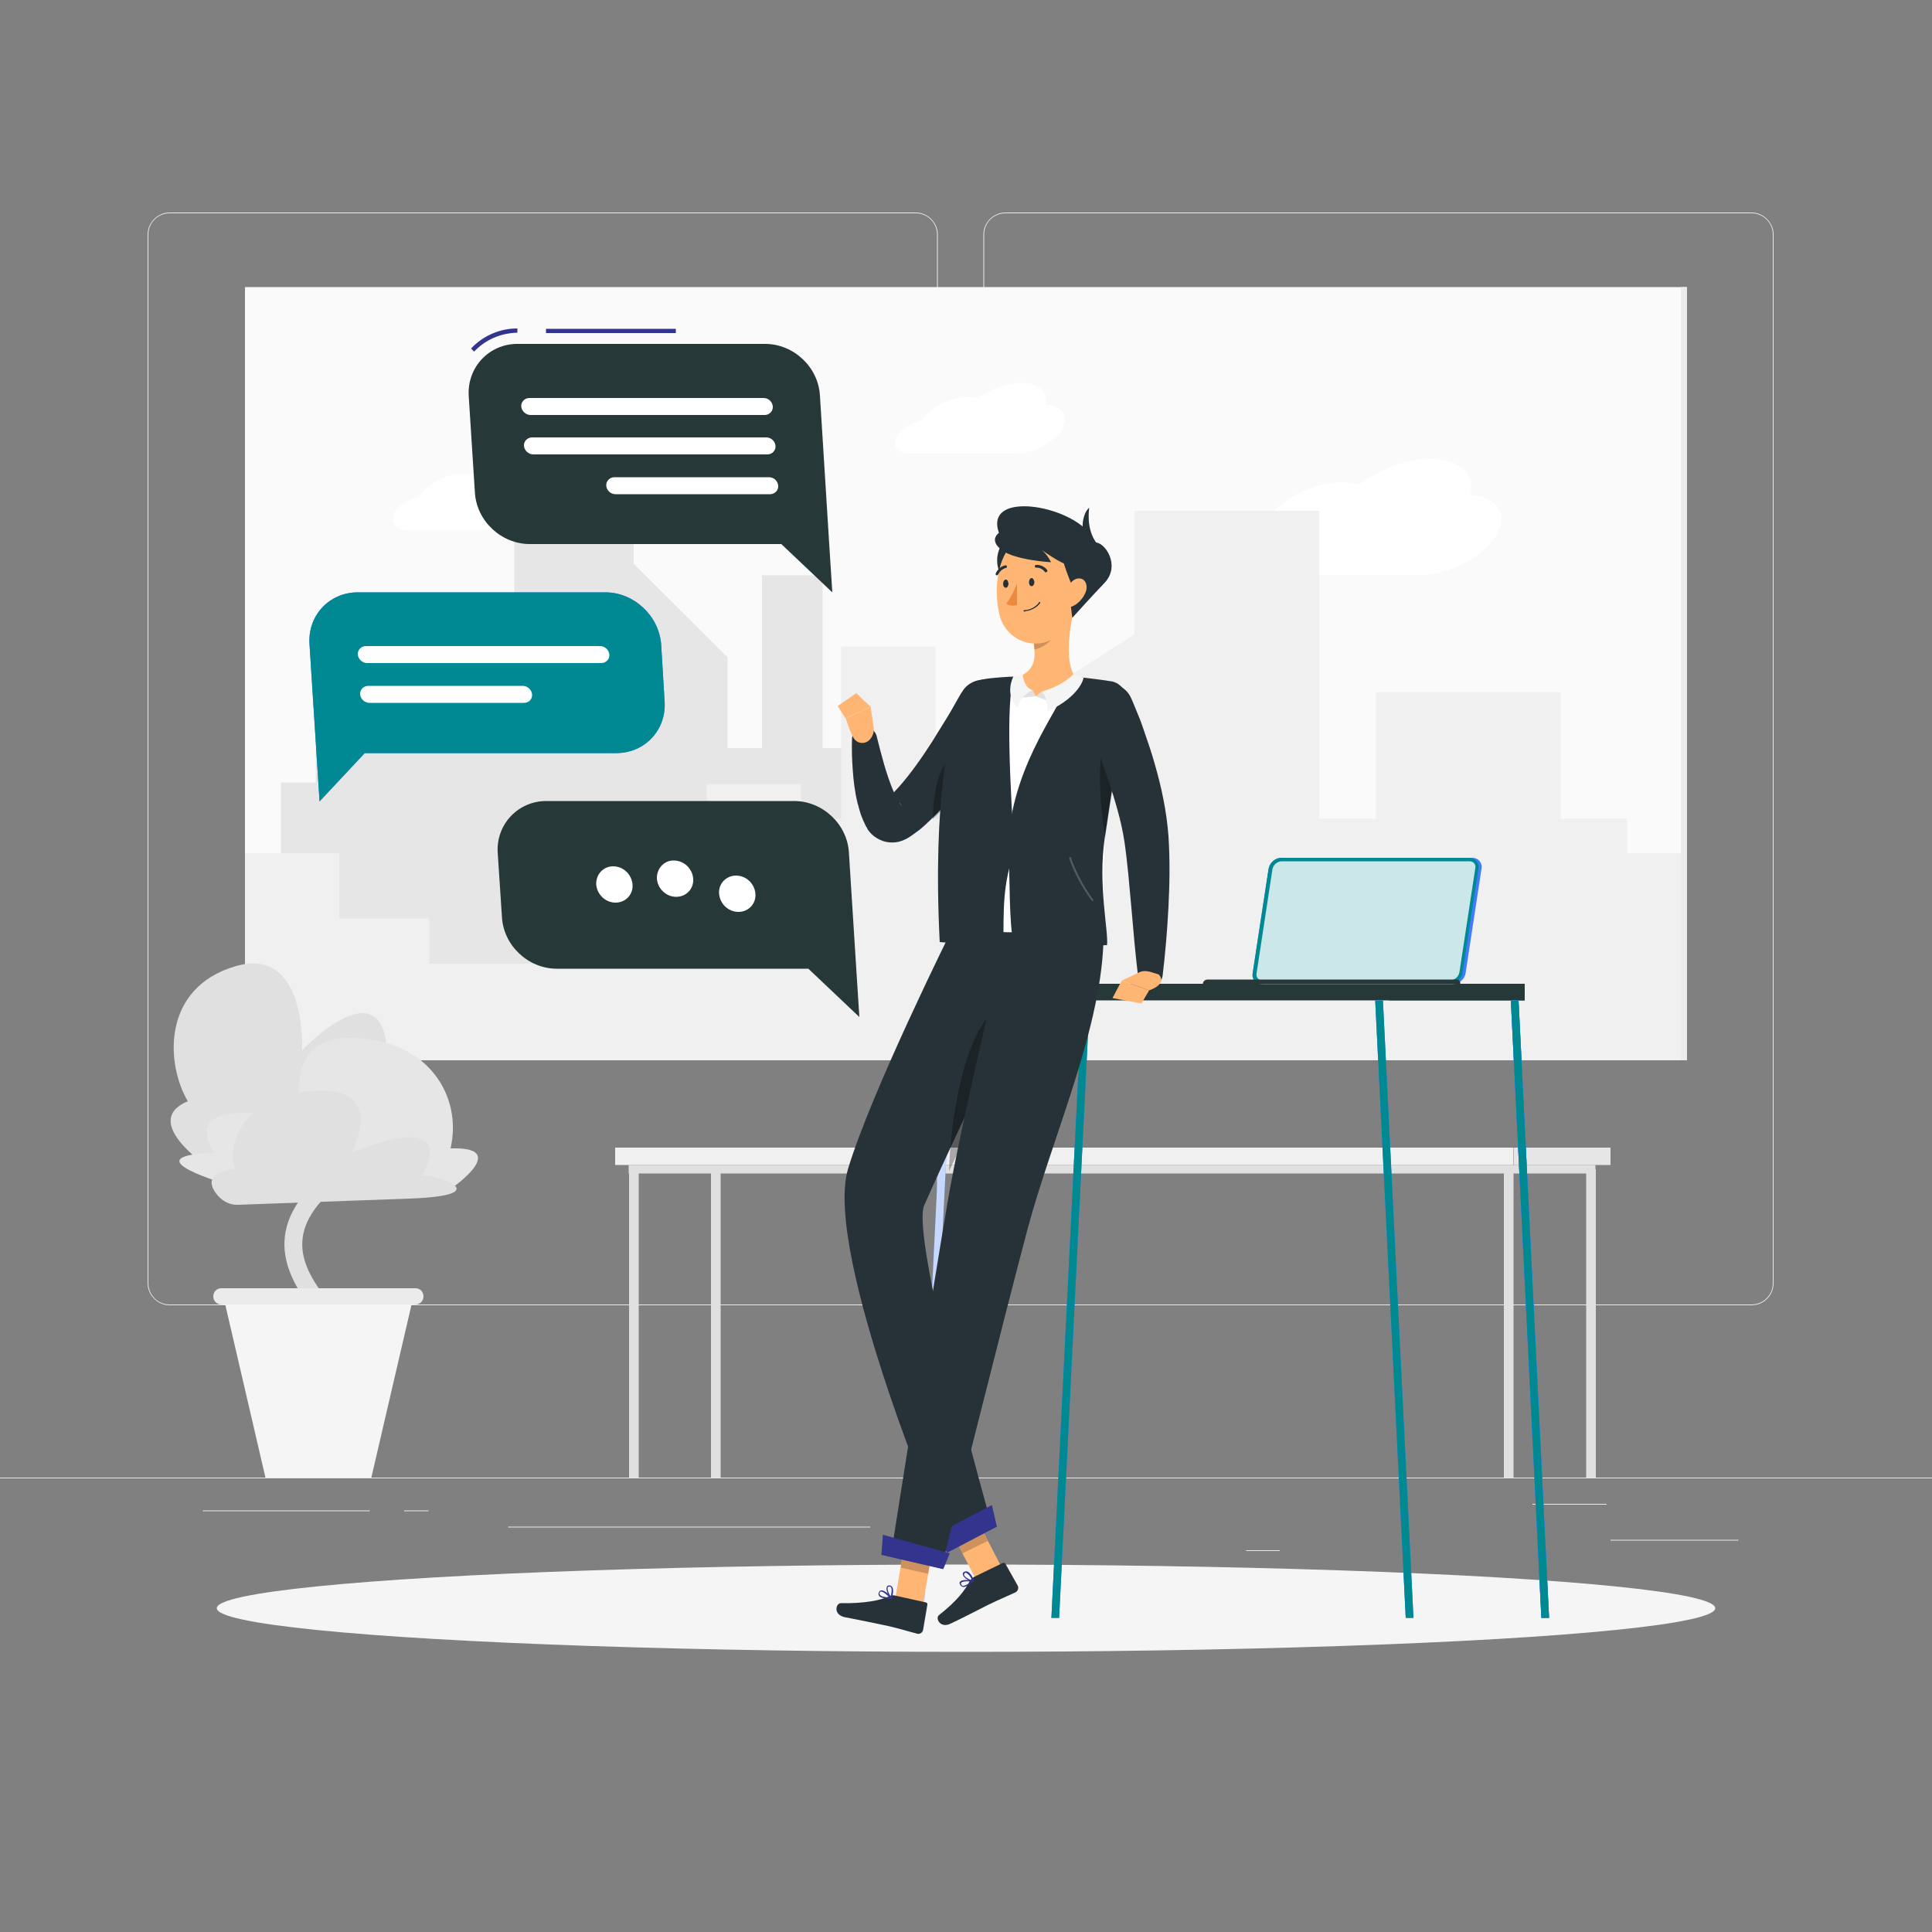
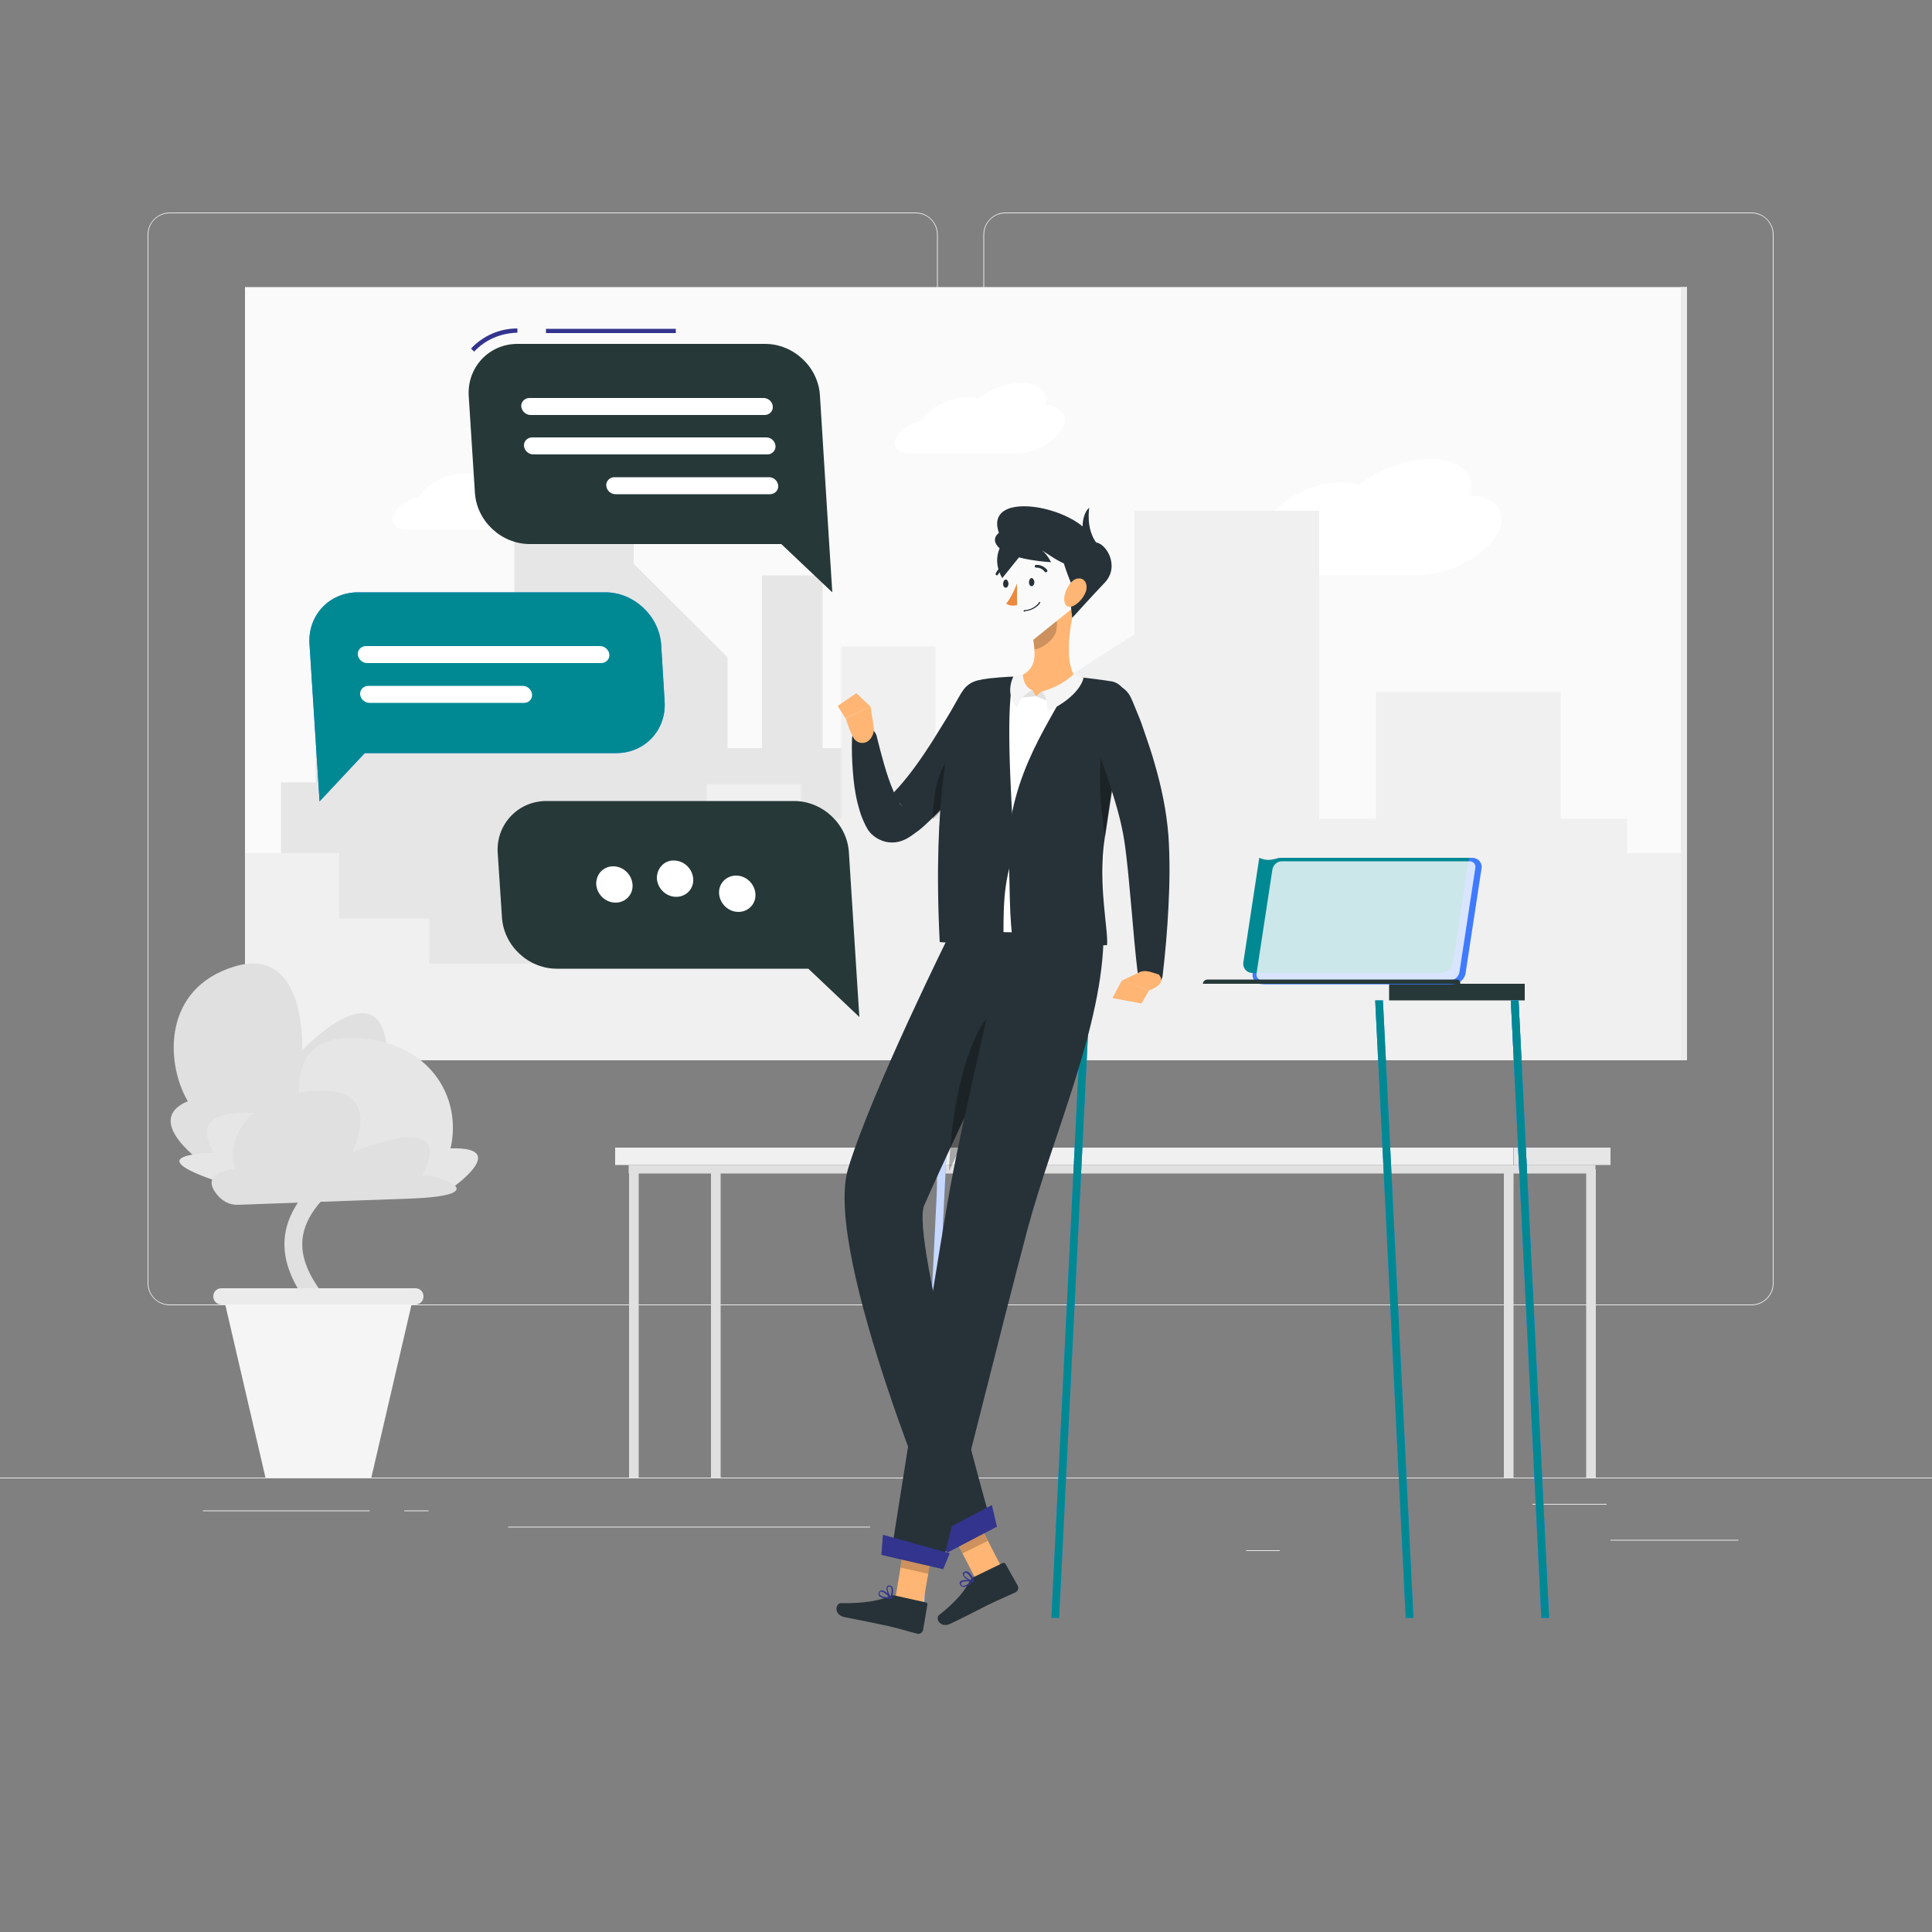
<svg xmlns="http://www.w3.org/2000/svg" version="1.1" id="Layer_1" x="0px" y="0px" viewBox="0 0 500 500" style="enable-background:new 0 0 500 500;" xml:space="preserve">
  <rect x="0" y="0" width="500" height="500" fill="#808080" stroke="none" />
  <style type="text/css">
	.st0{fill:#EBEBEB;}
	.st1{fill:#FAFAFA;}
	.st2{fill:#FFFFFF;}
	.st3{fill:#E6E6E6;}
	.st4{fill:#F0F0F0;}
	.st5{fill:#E0E0E0;}
	.st6{fill:#F5F5F5;}
	.st7{fill:#263838;}
	.st8{fill:#407BFF;}
	.st9{fill:#018993;}
	.st10{opacity:0.7;fill:#FFFFFF;enable-background:new    ;}
	.st11{opacity:0.8;fill:#FFFFFF;enable-background:new    ;}
	.st12{fill:#FFB573;}
	.st13{fill:#263238;}
	.st14{opacity:0.2;enable-background:new    ;}
	.st15{opacity:0.3;enable-background:new    ;}
	.st16{fill:#33348E;}
	.st17{opacity:0.2;fill:#FFFFFF;enable-background:new    ;}
	.st18{fill:#ED893E;}
</style>
  <g id="Background_Complete">
    <g>
      <rect y="382.4" class="st0" width="500" height="0.2" />
      <rect x="416.8" y="398.5" class="st0" width="33.1" height="0.2" />
      <rect x="322.5" y="401.2" class="st0" width="8.7" height="0.2" />
      <rect x="396.6" y="389.2" class="st0" width="19.2" height="0.2" />
      <rect x="52.5" y="390.9" class="st0" width="43.2" height="0.2" />
      <rect x="104.6" y="390.9" class="st0" width="6.3" height="0.2" />
      <rect x="131.5" y="395.1" class="st0" width="93.7" height="0.2" />
      <path class="st0" d="M237,337.8H43.9c-3.1,0-5.7-2.6-5.7-5.7V60.7c0-3.1,2.6-5.7,5.7-5.7H237c3.1,0,5.7,2.6,5.7,5.7v271.4    C242.7,335.2,240.2,337.8,237,337.8z M43.9,55.2c-3,0-5.5,2.4-5.5,5.5v271.4c0,3,2.4,5.5,5.5,5.5H237c3,0,5.5-2.4,5.5-5.5V60.7    c0-3-2.4-5.5-5.5-5.5H43.9z" />
      <path class="st0" d="M453.3,337.8H260.2c-3.1,0-5.7-2.6-5.7-5.7V60.7c0-3.1,2.6-5.7,5.7-5.7h193.1c3.1,0,5.7,2.6,5.7,5.7v271.4    C459,335.2,456.5,337.8,453.3,337.8z M260.2,55.2c-3,0-5.5,2.4-5.5,5.5v271.4c0,3,2.4,5.5,5.5,5.5h193.1c3,0,5.5-2.4,5.5-5.5V60.7    c0-3-2.4-5.5-5.5-5.5H260.2z" />
    </g>
    <g>
      <g>
        <rect x="63.4" y="74.3" class="st1" width="373.2" height="200.1" />
        <path class="st2" d="M327.9,134.7c3.3-5.5,11.9-9.9,19.2-9.9c1.8,0,3.3,0.3,4.6,0.7c5-4,12.2-6.7,18.5-6.7c7.7,0,11.8,4,10.2,9.4     c7.1,0.3,10.2,4.8,6.9,10.3c-3.4,5.7-12.4,10.3-20.1,10.3h-44.4c-5.5,0-7.9-3.3-5.5-7.3C319.4,138.5,323.6,135.8,327.9,134.7z" />
        <path class="st2" d="M238.5,108.8c2-3.3,7.2-6,11.7-6c1.1,0,2,0.2,2.8,0.4c3-2.4,7.4-4.1,11.3-4.1c4.7,0,7.2,2.5,6.3,5.7     c4.3,0.2,6.2,3,4.2,6.3c-2.1,3.5-7.5,6.3-12.2,6.3h-27.1c-3.3,0-4.8-2-3.4-4.5C233.2,111.1,235.8,109.5,238.5,108.8z" />
        <path class="st2" d="M108.5,128.5c2-3.3,7.2-6,11.7-6c1.1,0,2,0.2,2.8,0.4c3-2.4,7.4-4.1,11.3-4.1c4.7,0,7.2,2.5,6.3,5.7     c4.3,0.2,6.2,3,4.2,6.3c-2.1,3.5-7.5,6.3-12.2,6.3h-27.1c-3.3,0-4.8-2-3.4-4.5C103.2,130.8,105.8,129.2,108.5,128.5z" />
        <g>
          <rect x="133.1" y="113.8" class="st3" width="30.9" height="142.2" />
          <polygon class="st3" points="188.3,256 160.5,256 160.5,142.4 188.3,170.1     " />
          <rect x="92.7" y="160.8" class="st3" width="30.9" height="95.3" />
          <rect x="197.2" y="148.9" class="st3" width="15.7" height="107.1" />
          <rect x="219.7" y="176.3" class="st3" width="15.7" height="79.8" />
          <rect x="231.5" y="202.5" class="st3" width="15.7" height="53.6" />
          <rect x="296.8" y="202.5" class="st3" width="15.7" height="53.6" />
          <rect x="281.8" y="219.4" class="st3" width="15.7" height="36.7" />
          <rect x="72.7" y="202.5" class="st3" width="15.7" height="53.6" />
          <rect x="81.7" y="193.6" class="st3" width="142.4" height="62.5" />
          <rect x="170.2" y="231" class="st3" width="142.4" height="25" />
        </g>
        <g>
          <rect x="293.6" y="132.2" class="st4" width="47.8" height="142.2" />
          <polygon class="st4" points="255.8,274.4 299,274.4 299,160.7 255.8,188.4     " />
          <rect x="356.1" y="179.1" class="st4" width="47.8" height="95.3" />
          <rect x="217.7" y="167.3" class="st4" width="24.4" height="107.1" />
          <rect x="182.9" y="202.9" class="st4" width="24.4" height="71.5" />
-           <rect x="164.5" y="220.8" class="st4" width="24.4" height="53.6" />
          <rect x="63.4" y="220.8" class="st4" width="24.4" height="53.6" />
          <rect x="86.7" y="237.7" class="st4" width="24.4" height="36.7" />
          <rect x="410.6" y="220.8" class="st4" width="24.4" height="53.6" />
          <rect x="200.5" y="211.9" class="st4" width="220.6" height="62.5" />
          <rect x="63.4" y="249.4" class="st4" width="220.6" height="25" />
        </g>
        <rect x="435" y="74.3" class="st0" width="1.6" height="200.1" />
      </g>
      <g>
        <g>
          <path class="st5" d="M91.2,356.3c-0.5,0-1-0.2-1.4-0.5c-1-0.8-1.2-2.2-0.4-3.2c1.3-1.6-1.9-5.5-5.2-9.5      c-7.2-8.6-18-21.6-3.2-36.6c9.3-9.4,9.1-13.3,8.6-14.6c-0.9-2.2-5.2-2.7-6.7-2.7c0,0,0,0-0.1,0c-1.3,0-2.3-1-2.3-2.3      s1-2.3,2.3-2.3c0.9,0,8.7,0.1,11,5.5c2,4.7-1.1,11.1-9.6,19.6c-11.8,12-3.7,21.7,3.5,30.4c4.6,5.5,8.9,10.8,5.3,15.3      C92.5,356,91.8,356.3,91.2,356.3z" />
          <polygon class="st6" points="57.8,335.5 107,335.5 96.1,382.4 68.7,382.4     " />
          <path class="st0" d="M57.3,337.6h50.2c1.2,0,2.1-0.9,2.1-2.1l0,0c0-1.2-0.9-2.1-2.1-2.1H57.3c-1.2,0-2.1,0.9-2.1,2.1l0,0      C55.2,336.7,56.1,337.6,57.3,337.6z" />
        </g>
        <g>
          <path class="st5" d="M99.7,286.1l-46.5,15.4c0,0-16.8-11.4-4.6-16.5c-5.8-9.9-6.6-29.3,12.2-34.9c18.7-5.6,17.4,21.7,17.4,21.7      s23.1-24.4,22,4.6C104.6,275.2,123.2,279.6,99.7,286.1z" />
          <path class="st3" d="M60.9,307.2h56.4c0,0,14.9-10.5-0.7-10c3.1-13.4-5.6-28.1-25.3-28.6s-12.8,21.3-12.8,21.3      s-33.1-7.9-23.1,8.4C39.1,299,47.5,303.2,60.9,307.2z" />
          <path class="st5" d="M105.9,310.2l-44.3,1.6c-2.2,0.1-4.3-1-5.8-3.1c-1.7-2.4-2.1-5.3,5-6.2c-2.3-7,2.7-19.2,21.1-20.2      c18.3-0.9,9.1,16,9.1,16s27.7-12.1,18.3,5.9C113.4,304,128.8,309.4,105.9,310.2z" />
        </g>
      </g>
      <g>
        <rect x="159.2" y="297" class="st4" width="232.4" height="4.5" />
        <rect x="391.7" y="297" class="st3" width="25.1" height="4.5" />
        <rect x="162.7" y="301.5" class="st5" width="250.2" height="2.2" />
        <rect x="162.8" y="302.6" class="st5" width="2.5" height="79.8" />
        <rect x="389.2" y="302.6" class="st5" width="2.5" height="79.8" />
        <rect x="410.5" y="302.6" class="st5" width="2.5" height="79.8" />
        <rect x="184" y="302.6" class="st5" width="2.5" height="79.8" />
      </g>
    </g>
  </g>
  <g id="Shadow">
-     <ellipse id="_x3C_Path_x3E__360_" class="st6" cx="250" cy="416.2" rx="193.9" ry="11.3" />
-   </g>
+     </g>
  <g id="Table">
    <g>
      <g>
-         <rect x="243.3" y="254.6" class="st7" width="151.3" height="4.3" />
        <rect x="359.5" y="254.6" class="st7" width="35.1" height="4.3" />
        <g>
          <polygon class="st8" points="363.8,418.7 355.9,258.9 357.9,258.9 365.8,418.7     " />
          <polygon class="st9" points="363.8,418.7 355.9,258.9 357.9,258.9 365.8,418.7     " />
        </g>
        <g>
          <polygon class="st8" points="398.9,418.7 391,258.9 393,258.9 400.9,418.7     " />
          <polygon class="st8" points="398.9,418.7 391,258.9 393,258.9 400.9,418.7     " />
          <polygon class="st9" points="398.9,418.7 391,258.9 393,258.9 400.9,418.7     " />
        </g>
        <g>
          <polygon class="st8" points="274.1,418.7 282,258.9 280,258.9 272.1,418.7     " />
          <polygon class="st9" points="274.1,418.7 282,258.9 280,258.9 272.1,418.7     " />
        </g>
        <g>
          <polygon class="st8" points="239,418.7 246.9,258.9 244.9,258.9 237,418.7     " />
          <polygon class="st10" points="239,418.7 246.9,258.9 244.9,258.9 237,418.7     " />
        </g>
      </g>
      <g>
        <path class="st8" d="M332.4,222H381c1.6,0,2.7,1.3,2.4,2.9l-4.1,26.9c-0.2,1.6-1.7,2.9-3.3,2.9h-48.6c-1.6,0-2.7-1.3-2.4-2.9     l4.1-26.9C329.3,223.2,330.8,222,332.4,222z" />
        <g>
          <path class="st8" d="M331.6,222h48.6c1.6,0,2.7,1.3,2.4,2.9l-4.1,26.9c-0.2,1.6-1.7,2.9-3.3,2.9h-48.6c-1.6,0-2.7-1.3-2.4-2.9      l4.1-26.9C328.6,223.2,330.1,222,331.6,222z" />
-           <path class="st9" d="M331.6,222h48.6c1.6,0,2.7,1.3,2.4,2.9l-4.1,26.9c-0.2,1.6-1.7,2.9-3.3,2.9h-48.6c-1.6,0-2.7-1.3-2.4-2.9      l4.1-26.9C328.6,223.2,330.1,222,331.6,222z" />
+           <path class="st9" d="M331.6,222h48.6l-4.1,26.9c-0.2,1.6-1.7,2.9-3.3,2.9h-48.6c-1.6,0-2.7-1.3-2.4-2.9      l4.1-26.9C328.6,223.2,330.1,222,331.6,222z" />
        </g>
        <path class="st11" d="M326.7,253.7c-0.5,0-0.9-0.2-1.2-0.5c-0.3-0.4-0.4-0.8-0.3-1.3l4.1-26.9c0.2-1.2,1.3-2.1,2.4-2.1h48.6     c0.5,0,0.9,0.2,1.2,0.5c0.3,0.4,0.4,0.8,0.3,1.3l-4.1,26.9c-0.2,1.2-1.3,2.1-2.4,2.1H326.7z" />
        <path class="st7" d="M312.5,253.5H377c0.6,0,1,0.5,0.9,1.1h-66.6C311.3,254,311.9,253.5,312.5,253.5z" />
      </g>
    </g>
  </g>
  <g id="Character">
    <g>
      <g>
        <g>
          <polygon class="st12" points="259.3,405.8 252.9,409.4 245,394.1 251.4,390.5     " />
          <path class="st13" d="M252.1,408.1l7.4-3.6c0.3-0.1,0.6,0,0.7,0.2l3.2,5.7c0.3,0.6,0,1.4-0.6,1.7c-2.6,1.2-3.9,1.7-7.2,3.3      c-2,1-6.8,3.5-9.6,4.8c-2.7,1.3-4-1.4-3-2.2c4.7-3.7,6.8-6.5,8-8.9C251.4,408.6,251.7,408.3,252.1,408.1z" />
          <g>
            <polygon class="st14" points="251.4,390.5 245,394.1 249.1,402 255.6,398.8      " />
          </g>
          <path class="st13" d="M246.2,240.9c0,0-20.6,41.4-26.7,61.5c-6.7,22.1,25.3,96.9,25.3,96.9l11.7-5.1c0,0-21-74.1-17.3-82.3      c10-22.7,33.4-70.5,33.4-70.5L246.2,240.9z" />
          <path class="st15" d="M253.9,265.7c-5.6,9.4-8,26.4-8.3,37.4c3.2-6.8,6.6-13.9,9.8-20.5l0,0c2.1-6.3,4.2-12.4,6.2-17.5      C261.1,261.5,258.2,258.6,253.9,265.7z" />
          <polygon class="st16" points="258,395.1 245.2,401.8 241.5,397.5 256.7,389.5     " />
          <path class="st16" d="M250.3,410.4c0.6-0.3,1.2-0.8,1.6-1.1c0.1,0,0.1-0.1,0.1-0.2s-0.1-0.1-0.1-0.1c-0.3,0-2.8-0.4-3.4,0.3      c-0.2,0.2-0.2,0.4-0.1,0.6c0.1,0.4,0.3,0.6,0.6,0.7C249.3,410.8,249.8,410.7,250.3,410.4z M251.5,409.3c-1.1,0.8-2,1.2-2.4,1.1      c-0.2-0.1-0.3-0.2-0.4-0.5c0-0.1,0-0.2,0.1-0.3C249.1,409.2,250.4,409.2,251.5,409.3z" />
          <path class="st16" d="M252,409.3L252,409.3c0.1-0.1,0.1-0.2,0.1-0.2c0-0.1-0.8-2.1-1.8-2.4c-0.3-0.1-0.5,0-0.8,0.1      c-0.3,0.2-0.4,0.4-0.3,0.7C249.3,408.4,251,409.3,252,409.3C251.9,409.3,251.9,409.3,252,409.3z M249.7,407.1      c0.1-0.1,0.3-0.1,0.4,0c0.6,0.2,1.2,1.2,1.5,1.9c-0.8-0.2-2-0.9-2.1-1.4C249.5,407.4,249.5,407.3,249.7,407.1L249.7,407.1z" />
        </g>
        <path class="st13" d="M260.1,185.5c-1.3,2.6-2.6,4.9-4,7.2s-2.9,4.6-4.5,6.8c-0.8,1.1-1.6,2.2-2.4,3.3c-0.9,1.1-1.7,2.2-2.6,3.2     c-1.8,2.1-3.7,4.2-5.8,6.2c-0.5,0.5-1.1,1-1.6,1.5c-0.6,0.5-1.1,1-1.7,1.4l-1.8,1.3c-0.2,0.1-0.1,0.1-0.8,0.5     c-0.5,0.3-1,0.5-1.5,0.7c-1.1,0.4-2.2,0.5-3.3,0.4s-2.2-0.5-3.2-1.1c-0.5-0.3-1-0.7-1.4-1.1c-0.2-0.2-0.4-0.4-0.6-0.7     c-0.2-0.2-0.4-0.5-0.4-0.6c-0.5-0.8-0.9-1.7-1.2-2.4c-0.7-1.6-1-3-1.4-4.4c-0.7-2.9-1-5.6-1.2-8.3s-0.3-5.4-0.2-8.2     c0.1-1.8,1.6-3.2,3.4-3.1c1.5,0.1,2.6,1.1,3,2.4v0.1c1.2,4.8,2.5,9.9,4.3,14.1c0.4,1,0.9,2.1,1.4,2.8c0.2,0.4,0.5,0.7,0.7,1     c0.1,0.1,0-0.1-0.1-0.2c-0.1-0.1-0.2-0.2-0.2-0.3c-0.2-0.2-0.4-0.4-0.6-0.5c-0.4-0.3-0.9-0.4-1.4-0.5s-0.9,0-1.4,0.1     c-0.4,0.1-1.1,0.6-0.6,0.2l1.2-1.1c0.8-0.8,1.6-1.6,2.4-2.5c3.1-3.5,5.9-7.5,8.6-11.7c1.3-2.1,2.6-4.2,3.9-6.3     c1.3-2.1,2.5-4.4,3.7-6.4l0.1-0.1c1.7-3.1,5.7-4.2,8.8-2.5C260.5,178.7,261.6,182.4,260.1,185.5z" />
        <g>
          <path class="st15" d="M242.4,203c-0.5,2.3-1,5.9-1,9c0.3-0.3,0.6-0.6,1-1c2.5-2.6,4.8-5.3,6.8-8c0.9-1.1,1.7-2.3,2.5-3.5      c0.5-1.3,0.9-2.5,1.4-3.8c0.1-0.4,0.3-0.8,0.4-1.3C250.3,192.8,244.4,194.4,242.4,203z" />
        </g>
        <path class="st12" d="M226.1,188.1l-0.8-5.2l-6.4,3c0,0,0.6,2.4,1.9,4.9c0.8,1.6,2.9,2,4.2,0.7l0,0     C225.9,190.6,226.3,189.3,226.1,188.1z" />
        <polygon class="st12" points="221.6,179.4 216.8,182.7 218.8,185.9 225.3,182.9    " />
        <g>
          <polygon class="st12" points="238.8,415.5 231.7,413.8 234.5,397 241.7,398.7     " />
          <path class="st13" d="M231.5,412.9l8.1,1.8c0.3,0.1,0.5,0.3,0.4,0.6l-1.1,6.5c-0.1,0.7-0.9,1.2-1.5,1c-2.8-0.7-4.1-1.2-7.6-2      c-2.2-0.5-8.2-1.7-11.3-2.3c-2.9-0.7-2.2-3.6-0.9-3.6c6,0.1,10.2-0.7,12.6-1.8C230.6,412.9,231.1,412.8,231.5,412.9z" />
          <g>
            <polygon class="st14" points="241.7,398.7 234.5,397 233.1,405.7 240.2,407.3      " />
          </g>
          <path class="st13" d="M260.6,241.2c0,0-11.9,49.3-15.4,70.1c-3.9,22.8-14.7,91.6-14.7,91.6l13.1,3c0,0,16.4-65.6,22.3-87.7      c6.4-24,19.7-53,19.7-76.5C277.6,241.7,260.6,241.2,260.6,241.2z" />
          <polygon class="st16" points="244.1,406.1 228.1,402.4 228.5,397.2 245.8,402     " />
          <path class="st16" d="M228.7,413.6c0.7,0.2,1.4,0.2,2,0.2c0.1,0,0.1,0,0.2-0.1c0-0.1,0-0.1,0-0.2c-0.2-0.2-1.9-2.1-2.9-1.9      c-0.2,0-0.4,0.2-0.5,0.4c-0.2,0.4-0.2,0.7,0,1C227.6,413.2,228.1,413.5,228.7,413.6z M230.2,413.4c-1.3,0-2.3-0.3-2.5-0.7      c-0.1-0.2-0.1-0.4,0-0.6c0.1-0.1,0.1-0.2,0.2-0.2C228.5,411.8,229.5,412.7,230.2,413.4z" />
          <path class="st16" d="M230.6,413.8L230.6,413.8c0.1,0,0.2-0.1,0.2-0.1c0-0.1,0.7-2.1,0.1-3c-0.2-0.2-0.4-0.4-0.7-0.4      s-0.6,0.1-0.7,0.4C229.2,411.4,229.9,413.1,230.6,413.8C230.5,413.7,230.6,413.8,230.6,413.8z M230.3,410.6      c0.1,0,0.2,0.1,0.3,0.2c0.3,0.5,0.1,1.7-0.1,2.4c-0.5-0.7-1-2-0.7-2.5C229.9,410.7,229.9,410.6,230.3,410.6      C230.2,410.6,230.2,410.6,230.3,410.6z" />
        </g>
        <path class="st2" d="M250.4,181.2c0.8-2.5,3-4.4,5.5-4.8c2-0.4,3-0.7,5.5-0.8c4.4-0.3,11.7,0,16.7,0.3c2.9,0.2,5.9,0.6,8.3,1h0.1     c2.6,0.4,4.3,2.9,3.8,5.5c-1.3,6.8-3.5,18.7-4.2,29.8c-0.8,14.6-0.3,26-0.6,29.5l-39.4-0.7C244.4,205.3,247.8,189.2,250.4,181.2z     " />
        <path class="st13" d="M277.1,175.1c-2,7.7-14.6,21.3-16.2,42.6c0.6,11.7,0.1,19.7,1.5,27.5l24.1-0.6c0.4-3.7-2.4-15.6-0.6-27.7     c1.7-11.7,4.2-27.7,5.6-34.8c0.5-2.7-1.3-5.4-4-5.8h-0.1c-2.5-0.4-5.6-0.8-8.7-1.1C278.2,175.2,277.6,175.1,277.1,175.1z" />
-         <path class="st17" d="M282.7,233.1c-0.1,0-0.2,0-0.2-0.1c-4.2-5.6-5.8-10.9-5.8-10.9c0-0.1,0-0.3,0.2-0.3c0.1,0,0.3,0,0.3,0.2     c0,0.1,1.6,5.2,5.7,10.8c0.1,0.1,0.1,0.3,0,0.4C282.8,233.1,282.7,233.1,282.7,233.1z" />
        <path class="st15" d="M285.7,191.1c-1.7,7-1.1,16.7,0.3,25.5c1.5-9.9,3.5-22.8,4.9-30.8C289.2,184.7,287,185.5,285.7,191.1z" />
        <path class="st13" d="M248.4,181.3c1-2.9,3.4-5,6.1-5.5c2-0.4,6.9-0.7,7.9-0.7c-2.2,7.3-0.9,28.5,0.1,45.3     c-3,8.5-2.8,14.7-2.8,24.8l-16.5-1.4C241.3,206.5,245.9,188.1,248.4,181.3z" />
        <path class="st12" d="M262.2,175.5c4.9-1.1,5.8-4.1,5.5-7.4c-0.1-0.8-0.2-1.6-0.3-2.5l6.2-5l4.5-3.6c-1.3,5.4-2.9,15.2,0.7,18.8     c0,0-3.1,4.9-11.4,4.3C260.4,179.7,262.2,175.5,262.2,175.5z" />
        <polygon class="st5" points="269.5,179 268.1,180.2 272.4,181.9 271.9,180.2    " />
        <path class="st6" d="M271.1,184.1c0,0,0-4.2-1.6-5.1c5.6-1.5,8.4-4.6,8.4-4.6l2.5,1C280.5,175.4,279.6,180.2,271.1,184.1z" />
        <polygon class="st5" points="267.2,178.6 268.1,180.2 263.6,180.6 264.6,179.2    " />
        <path class="st6" d="M263.3,183.2c0,0,0.4-2.9,3.9-4.6c-2.4-0.7-2.5-4.1-2.5-4.1l-2.4,0.5C262.3,175,259.8,179.5,263.3,183.2z" />
        <path class="st14" d="M267.4,165.6c0.2,0.8,0.3,1.7,0.3,2.5c2.3-0.4,5.4-2.8,5.7-5.1c0.1-0.9,0.2-1.7,0.1-2.3L267.4,165.6z" />
        <path class="st13" d="M259.1,141.1c-2.5,4.5,0.3,8.5,0.3,8.5l4.9-6.1L259.1,141.1z" />
-         <path class="st12" d="M278.8,147.9c-0.3,7.3-0.2,11.6-3.8,15.5c-5.5,5.9-14.5,3-16.3-4.2c-1.7-6.5-0.8-17.4,6.3-20.6     C272,135.4,279.2,140.6,278.8,147.9z" />
        <path class="st13" d="M283.3,140.4c-3.2-10.1-34.7-15.4-22.4,1.8l13.4-1.8l0.5,3.4c0.6,3,2.7,7.9,2.7,7.9l-0.6,3.1l0.6,5.1     c0,0,5.6-6.2,8.4-9.1C290.1,146.3,285.9,140.1,283.3,140.4z" />
        <path class="st13" d="M259.3,142.4c3.5,2.6,12.7,3.1,12.7,3.1s-1.1-2.4-2.8-3.4c3.7,2.4,6.9,5.1,13.1,5.3     c-1.3-3.3-3.9-7.7-9.6-10.2C265.3,133.9,252.8,137.5,259.3,142.4z" />
        <path class="st13" d="M281.9,131.4c0,0-1.4,0.9-1.7,4.1c-0.3,3.2,2.9,7.3,2.9,7.3l0.8-2.1C280.9,136.9,281.9,131.4,281.9,131.4z" />
        <path class="st12" d="M280.9,153.4c-0.7,1.6-1.9,2.8-3.1,3.4c-1.8,0.9-2.7-0.7-2.3-2.7c0.4-1.8,1.8-4.4,3.7-4.4     C280.9,149.6,281.7,151.6,280.9,153.4z" />
        <path class="st13" d="M267.7,150.6c0,0.6-0.3,1.1-0.7,1.1c-0.4,0-0.7-0.4-0.7-1s0.3-1.1,0.7-1.1     C267.3,149.6,267.6,150,267.7,150.6z" />
        <path class="st13" d="M261,151c0,0.6-0.3,1.1-0.7,1.1c-0.4,0-0.7-0.4-0.7-1s0.3-1.1,0.7-1.1C260.6,149.9,260.9,150.4,261,151z" />
        <path class="st18" d="M263.2,151c0,0-1.3,3.5-2.8,5.2c1.1,0.9,2.8,0.4,2.8,0.4V151z" />
        <path class="st13" d="M265.8,158.1c2.3-0.4,3.4-2,3.4-2.1c0.1-0.1,0-0.2-0.1-0.2c-0.1-0.1-0.2,0-0.2,0.1c0,0-1.2,1.9-3.8,2     c-0.1,0-0.2,0.1-0.2,0.2c0,0.1,0.1,0.2,0.2,0.2C265.3,158.2,265.5,158.1,265.8,158.1z" />
        <path class="st13" d="M270.7,148.1c0.1,0,0.1,0,0.2-0.1c0.2-0.1,0.2-0.3,0.1-0.5c-1.2-1.5-2.8-1.3-2.9-1.3     c-0.2,0-0.3,0.2-0.3,0.4s0.2,0.3,0.4,0.3c0.1,0,1.3-0.1,2.2,1.1C270.4,148.1,270.5,148.1,270.7,148.1z" />
        <path class="st13" d="M258,148.9c0.1,0,0.2-0.1,0.3-0.2c0.7-1.4,1.9-1.7,2-1.7c0.2,0,0.3-0.2,0.3-0.4s-0.2-0.3-0.4-0.3l0,0     c-0.1,0-1.7,0.3-2.5,2.1c-0.1,0.2,0,0.4,0.2,0.5C257.9,148.9,257.9,148.9,258,148.9z" />
        <path class="st13" d="M292.7,180.6c0.7,1.5,1.2,2.9,1.8,4.3c0.6,1.4,1.1,2.8,1.6,4.3c1,2.9,2,5.8,2.8,8.7c1.7,5.9,3,12,3.5,18.5     c0.4,6.3,0.3,12.2,0,18.2s-0.8,11.9-1.5,17.8c-0.2,1.8-1.8,3-3.6,2.8c-1.5-0.2-2.6-1.4-2.8-2.8l0,0c-0.7-5.8-1.2-11.7-1.7-17.5     c-0.3-2.9-0.5-5.8-0.8-8.7s-0.6-5.7-1-8.4c-0.8-5.3-2.4-10.6-4.2-16c-0.9-2.7-1.8-5.3-2.8-8c-0.9-2.7-2-5.4-3-7.9l-0.1-0.1     c-1.3-3.3,0.3-7.1,3.7-8.4C287.6,176,291.3,177.5,292.7,180.6z" />
        <path class="st12" d="M294.5,251.8l-4.2,2l7.1,2.5c0,0,4.8-1.5,2.5-4.1l-1.3-0.4C296.6,251.1,295.6,251.2,294.5,251.8z" />
        <polygon class="st12" points="287.9,258.3 295.4,259.7 297.4,256.3 290.3,253.8    " />
      </g>
    </g>
  </g>
  <g id="Chat">
    <g>
      <g>
        <rect x="141.3" y="85.1" class="st16" width="33.6" height="1.1" />
        <path class="st16" d="M122.7,91l-0.8-0.8c3.1-3.3,7.4-5.2,12-5.2v1.1C129.6,86.2,125.6,87.9,122.7,91z" />
        <path class="st7" d="M133.9,89H198c7.4,0,13.8,6,14.2,13.4l2.4,38.4l0.8,12.5l-13.2-12.5h-65.1c-7.4,0-13.8-6-14.2-13.4l-1.6-25     C120.9,95,126.6,89,133.9,89z" />
        <path class="st2" d="M137.3,107.4h60.6c1.2,0,2.2-1,2.1-2.2l0,0c-0.1-1.2-1.1-2.2-2.4-2.2H137c-1.2,0-2.2,1-2.1,2.2l0,0     C135,106.4,136.1,107.4,137.3,107.4z" />
        <path class="st2" d="M138,117.6h60.6c1.2,0,2.2-1,2.1-2.2l0,0c-0.1-1.2-1.1-2.2-2.4-2.2h-60.6c-1.2,0-2.2,1-2.1,2.2l0,0     C135.7,116.6,136.8,117.6,138,117.6z" />
        <path class="st2" d="M159.3,127.9h40c1.2,0,2.2-1,2.1-2.2l0,0c-0.1-1.2-1.1-2.2-2.4-2.2h-40c-1.2,0-2.2,1-2.1,2.2l0,0     C157,126.9,158,127.9,159.3,127.9z" />
      </g>
      <g>
        <g>
          <path class="st8" d="M156.7,153.3H92.6c-7.4,0-13,6-12.5,13.4l1.8,28.2l0.8,12.5l11.7-12.5h65.1c7.4,0,13-6,12.5-13.4l-0.9-14.8      C170.5,159.3,164,153.3,156.7,153.3z" />
          <path class="st9" d="M156.7,153.3H92.6c-7.4,0-13,6-12.5,13.4l1.8,28.2l0.8,12.5l11.7-12.5h65.1c7.4,0,13-6,12.5-13.4l-0.9-14.8      C170.5,159.3,164,153.3,156.7,153.3z" />
        </g>
        <path class="st2" d="M155.6,171.6H95c-1.2,0-2.3-1-2.4-2.2l0,0c-0.1-1.2,0.9-2.2,2.1-2.2h60.6c1.2,0,2.3,1,2.4,2.2l0,0     C157.8,170.6,156.8,171.6,155.6,171.6z" />
        <path class="st2" d="M135.6,181.9h-40c-1.2,0-2.3-1-2.4-2.2l0,0c-0.1-1.2,0.9-2.2,2.1-2.2h40c1.2,0,2.3,1,2.4,2.2l0,0     C137.8,180.9,136.9,181.9,135.6,181.9z" />
      </g>
      <g>
        <g>
          <g>
            <path class="st7" d="M141.4,207.3h64.1c7.4,0,13.8,6,14.2,13.4l1.9,30l0.8,12.5l-13.2-12.5h-65.1c-7.4,0-13.8-6-14.2-13.4       l-1.1-16.7C128.4,213.3,134.1,207.3,141.4,207.3z" />
          </g>
        </g>
        <g>
          <path class="st2" d="M170,227.4c0.2,2.6,2.4,4.7,5,4.7s4.6-2.1,4.4-4.7c-0.2-2.6-2.4-4.7-5-4.7      C171.9,222.6,169.9,224.8,170,227.4z" />
          <path class="st2" d="M154.3,228.9c0.2,2.6,2.4,4.7,5,4.7s4.6-2.1,4.4-4.7c-0.2-2.6-2.4-4.7-5-4.7      C156.1,224.2,154.2,226.3,154.3,228.9z" />
          <path class="st2" d="M186.1,231.3c0.2,2.6,2.4,4.7,5,4.7s4.6-2.1,4.4-4.7c-0.2-2.6-2.4-4.7-5-4.7S185.9,228.7,186.1,231.3z" />
        </g>
      </g>
    </g>
  </g>
</svg>